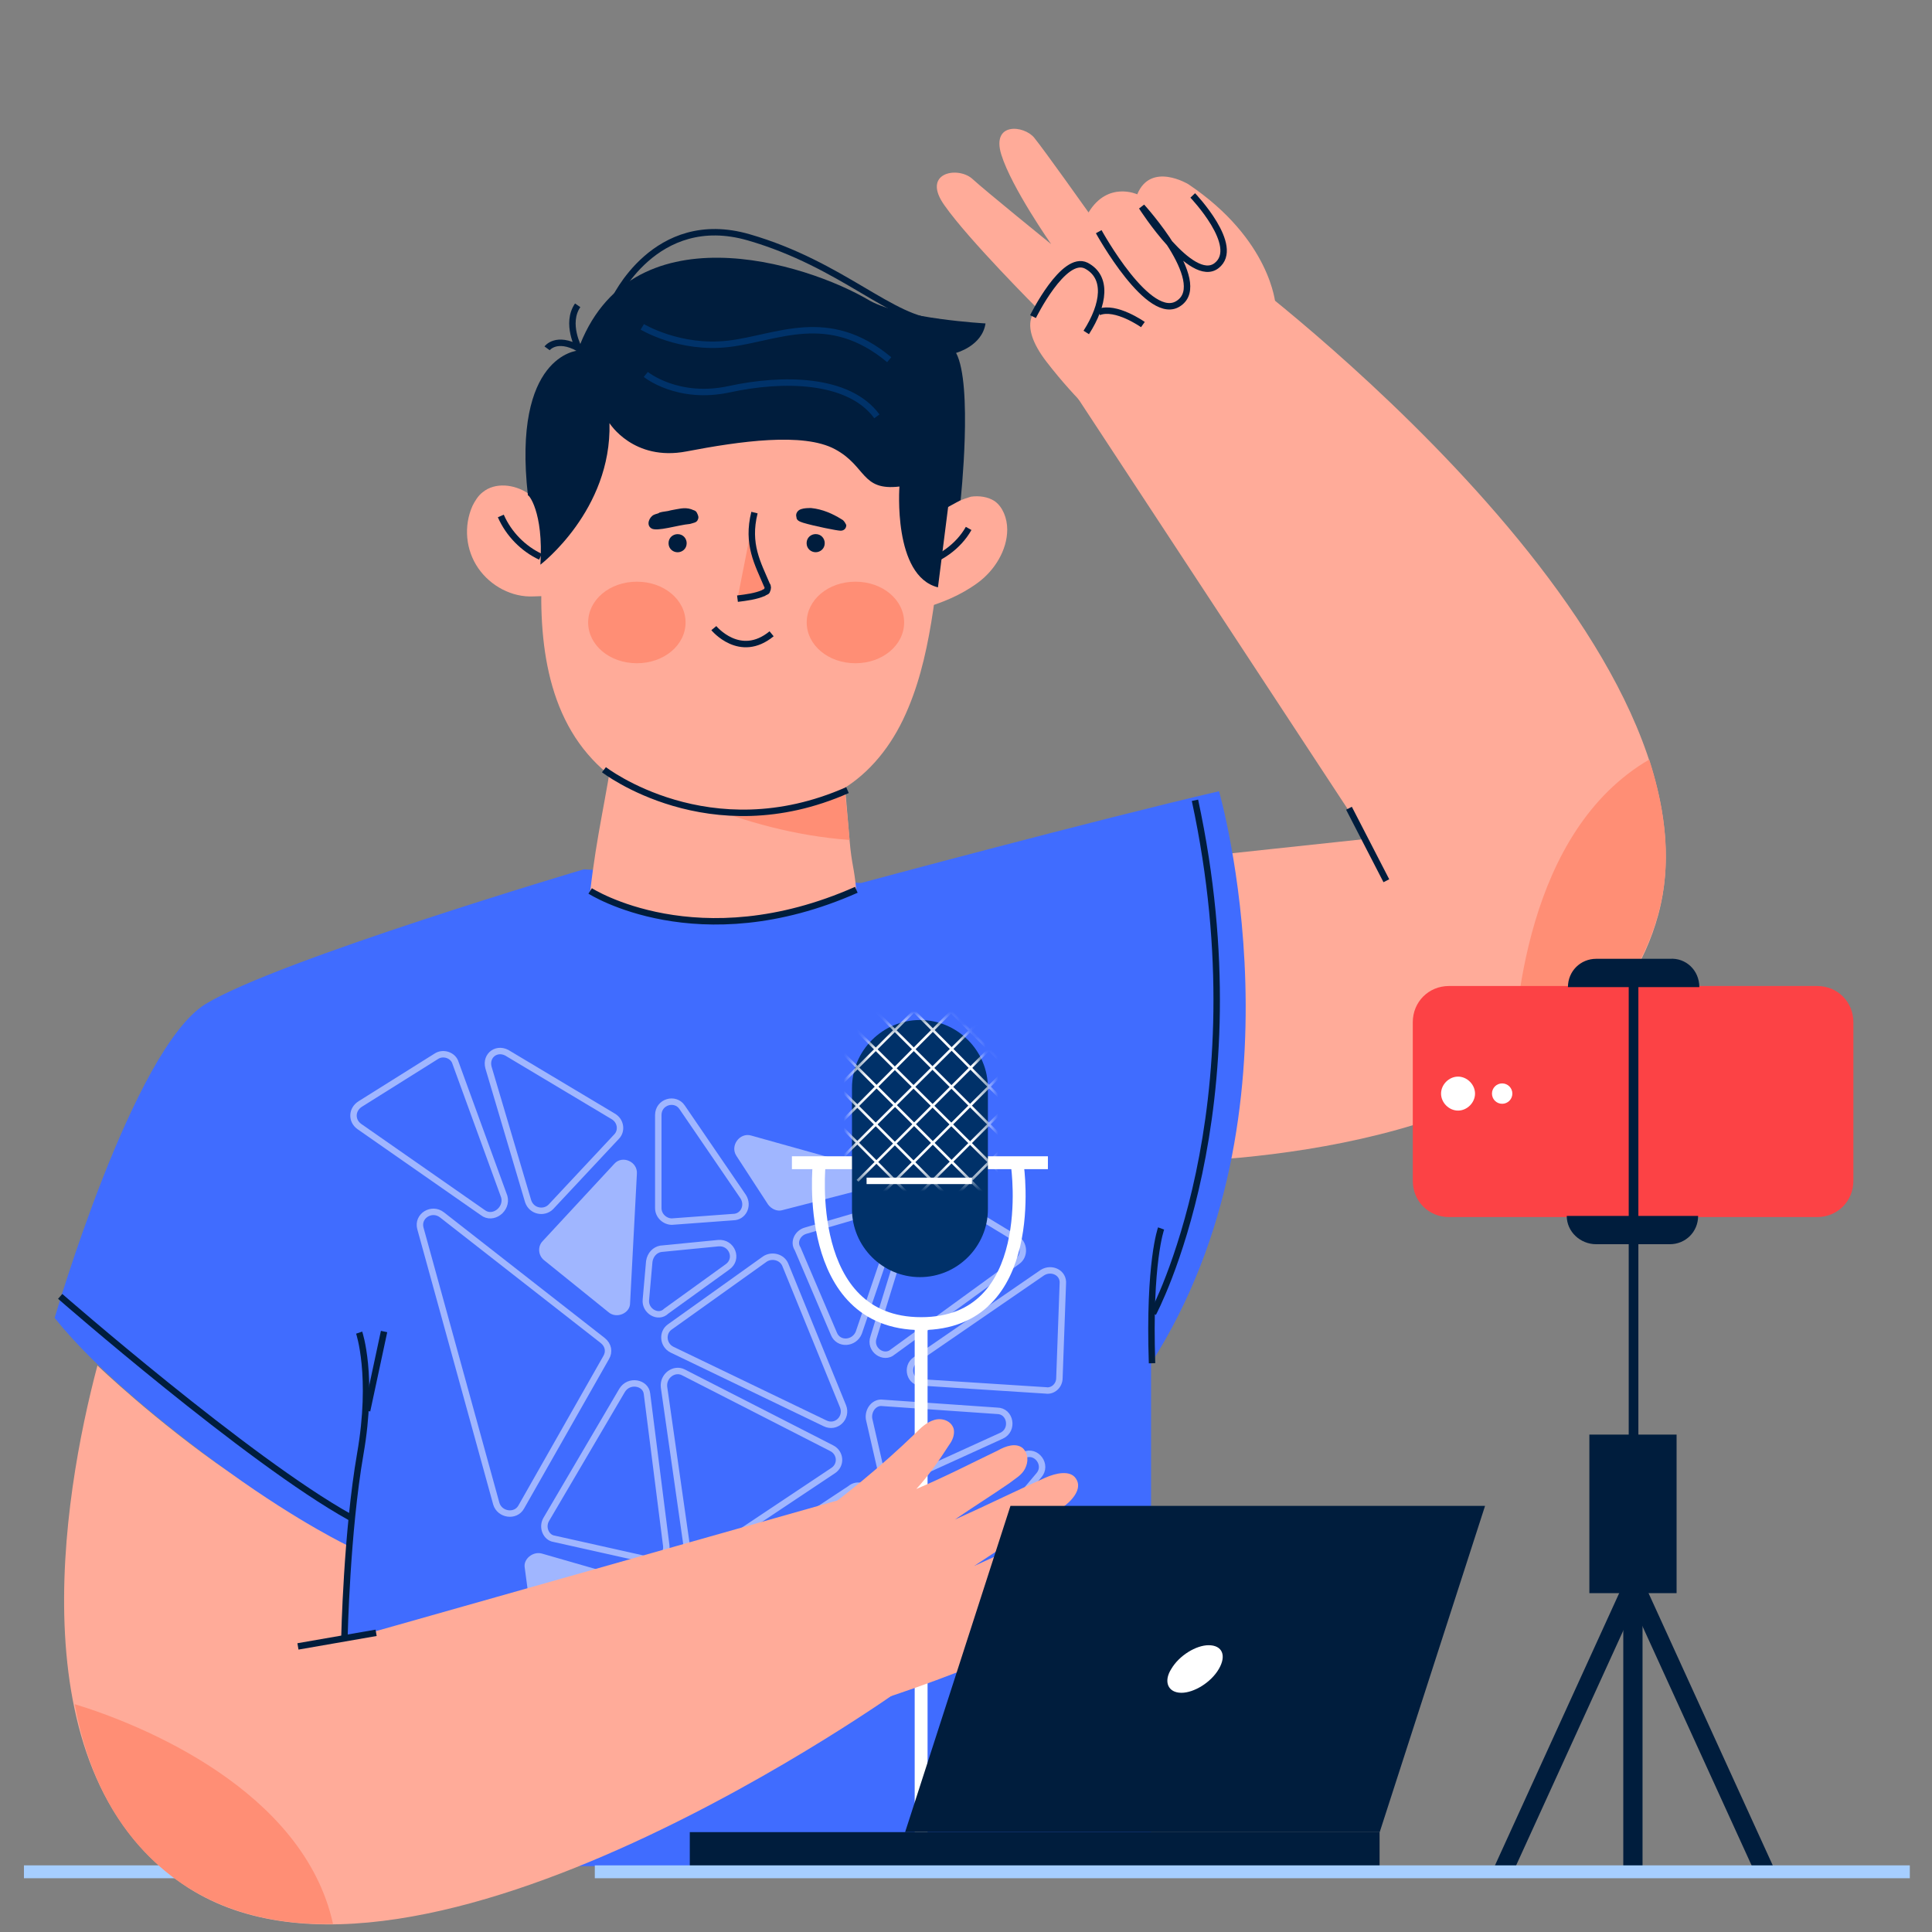
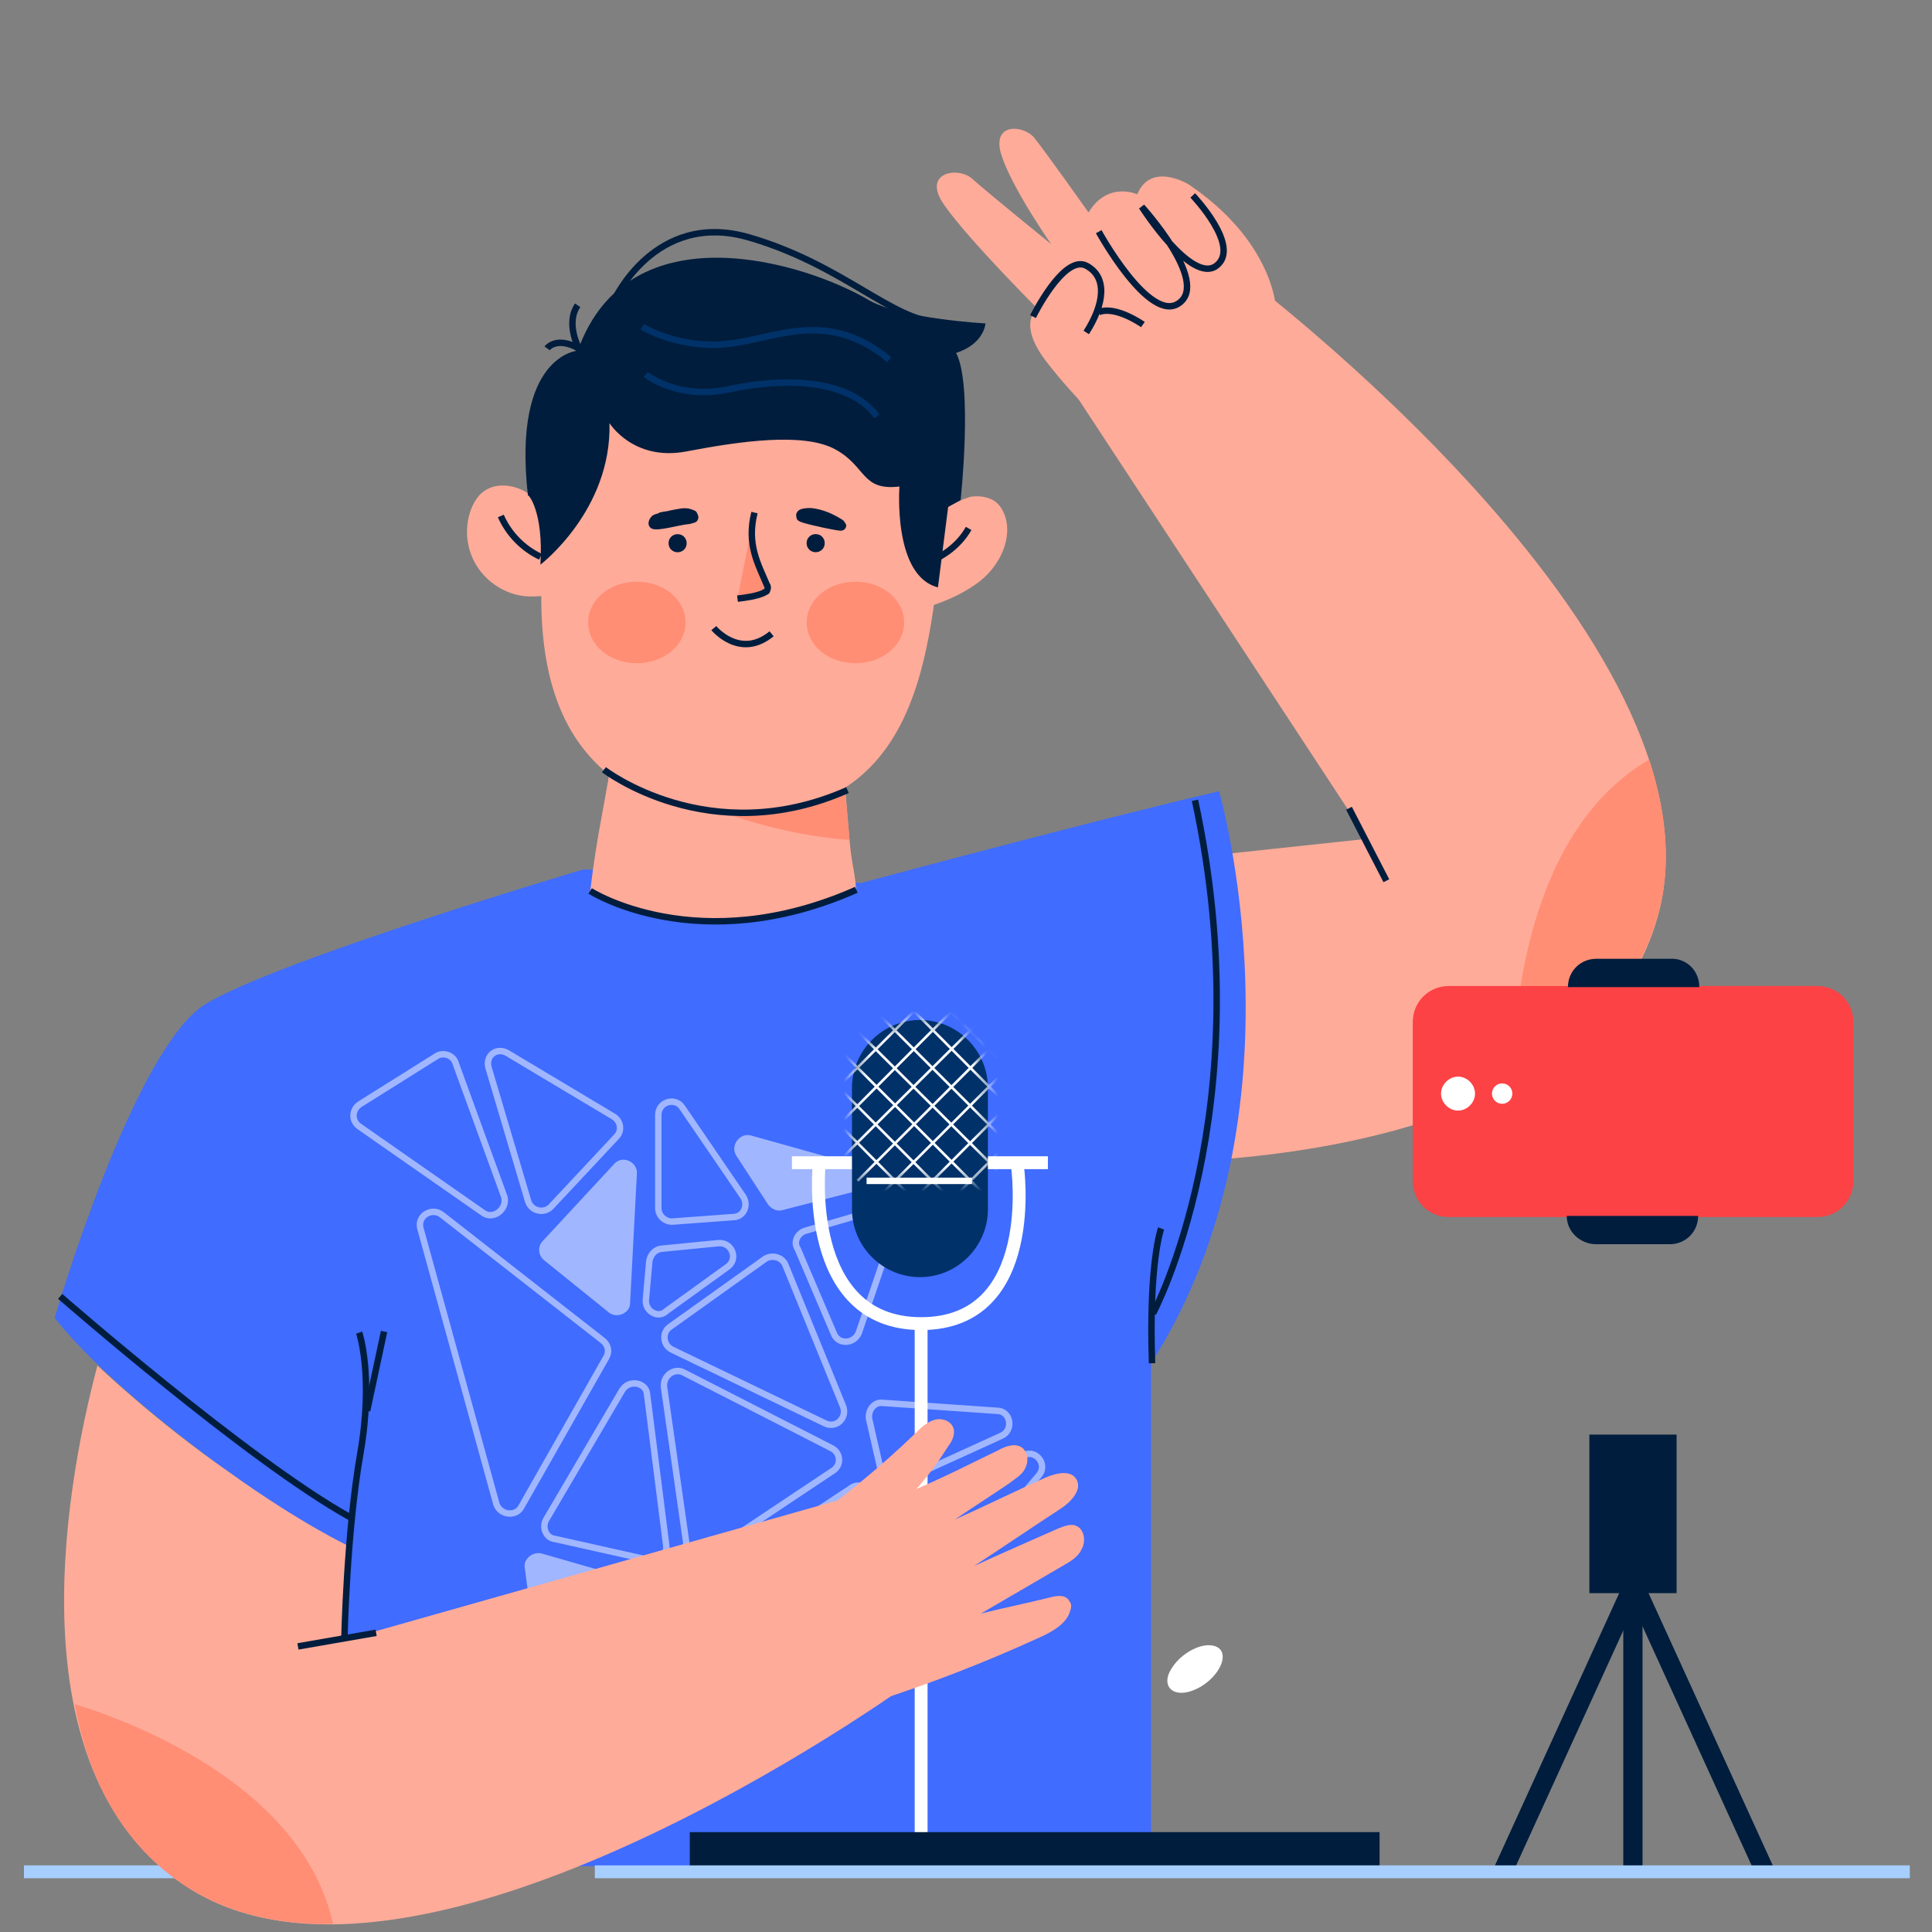
<svg xmlns="http://www.w3.org/2000/svg" width="150" height="150" viewBox="0 0 150 150" fill="none">
  <rect x="0" y="0" width="150" height="150" fill="#808080" stroke="none" />
  <g id="Frame">
    <g id="Group">
      <path id="Vector" d="M1.859 145.326H16.809" stroke="#A6CEFF" stroke-miterlimit="10" />
      <g id="Group_2">
        <g id="Group_3">
          <path id="Vector_2" d="M128.75 71.016C134.466 49.735 96.213 21.154 96.213 21.154L82.758 29.509L106.15 65.124L92.167 66.619L91.728 90.187C102.632 89.747 124.441 86.757 128.75 71.016Z" fill="#FFAB99" />
          <path id="Vector_3" d="M117.406 84.034C122.771 81.132 127.08 76.998 128.75 70.93C129.806 67.149 129.366 63.104 128.047 58.971C118.549 64.511 117.494 78.493 117.406 84.034Z" fill="#FF8E75" />
          <g id="Group_4">
            <path id="Vector_4" d="M107.636 68.38L104.734 62.752" stroke="#001D3D" stroke-width="0.5" stroke-miterlimit="10" />
          </g>
          <g id="Group_5">
            <path id="Vector_5" d="M99.025 23.617C99.025 23.617 98.673 18.605 92.253 14.296C92.253 14.296 89.351 12.537 88.296 15.087C88.296 15.087 86.01 14.032 84.515 16.494C84.515 16.494 81.085 11.658 80.294 10.69C79.502 9.723 76.952 9.459 77.743 12.009C78.535 14.559 81.613 18.956 81.613 18.956C81.613 18.956 76.512 14.823 75.457 13.856C74.314 12.889 71.5 13.416 73.346 15.967C75.193 18.605 80.557 23.969 80.557 23.969C80.557 23.969 78.886 25.024 81.261 28.102C83.635 31.18 85.922 33.115 85.922 33.115L99.025 23.617Z" fill="#FFAB99" />
            <g id="Group_6">
              <path id="Vector_6" d="M92.604 15.174C92.604 15.174 96.385 19.131 94.45 20.626C92.516 22.121 88.646 16.053 88.646 16.053C88.646 16.053 93.923 21.857 91.548 23.528C89.262 25.199 85.305 17.988 85.305 17.988" stroke="#001D3D" stroke-width="0.5" stroke-miterlimit="10" />
              <path id="Vector_7" d="M80.203 24.582C80.203 24.582 82.578 19.745 84.336 20.624C86.007 21.504 85.743 23.614 84.336 25.813" stroke="#001D3D" stroke-width="0.5" stroke-miterlimit="10" />
              <path id="Vector_8" d="M88.734 25.199C88.734 25.199 86.624 23.704 85.305 24.232" stroke="#001D3D" stroke-width="0.5" stroke-miterlimit="10" />
            </g>
          </g>
        </g>
        <g id="Group_7">
          <path id="Vector_9" d="M4.242 102.324C4.242 102.324 10.31 81.482 15.938 77.964C21.566 74.535 45.31 67.499 45.31 67.499L66.855 68.555C66.855 68.555 85.147 63.63 94.644 61.432C94.644 61.432 101.855 86.319 89.368 105.841V144.887H25.612L26.667 120.351C26.755 120.351 10.838 110.59 4.242 102.324Z" fill="#406CFF" />
          <g id="Group_8">
            <path id="Vector_10" d="M90.147 95.377C90.147 95.377 89.18 98.015 89.444 105.842" stroke="#001D3D" stroke-width="0.5" stroke-miterlimit="10" />
            <path id="Vector_11" d="M4.672 100.65C4.672 100.65 19.27 113.402 27.184 117.799" stroke="#001D3D" stroke-width="0.5" stroke-miterlimit="10" />
            <path id="Vector_12" d="M89.523 101.972C89.523 101.972 97.966 86.23 92.777 62.135" stroke="#001D3D" stroke-width="0.5" stroke-miterlimit="10" />
          </g>
          <g id="Group_9" opacity="0.5">
            <path id="Vector_13" d="M47.689 90.362L42.148 96.342C41.709 96.782 41.797 97.485 42.236 97.837L47.249 101.882C47.864 102.41 48.92 101.97 48.92 101.179L49.447 91.154C49.535 90.186 48.304 89.659 47.689 90.362Z" fill="white" />
            <path id="Vector_14" d="M50.146 100.915L50.41 97.925C50.498 97.397 50.849 97.046 51.289 96.958L55.774 96.518C56.829 96.43 57.357 97.749 56.477 98.365L51.729 101.794C51.113 102.41 50.058 101.794 50.146 100.915Z" stroke="white" stroke-width="0.5" stroke-miterlimit="10" />
            <path id="Vector_15" d="M51.109 93.791V86.58C51.109 85.525 52.428 85.173 52.956 85.965L57.705 92.912C58.145 93.615 57.705 94.495 56.913 94.495L52.165 94.846C51.637 94.846 51.109 94.407 51.109 93.791Z" stroke="white" stroke-width="0.5" stroke-miterlimit="10" />
            <path id="Vector_16" d="M59.64 93.529L57.178 89.747C56.65 88.956 57.441 87.9 58.321 88.164L66.499 90.451C67.555 90.715 67.467 92.21 66.499 92.473L60.695 93.968C60.343 94.056 59.904 93.88 59.64 93.529Z" fill="white" />
            <path id="Vector_17" d="M62.544 95.551L68.26 93.88C69.052 93.616 69.755 94.407 69.492 95.199L66.678 103.465C66.326 104.345 65.095 104.433 64.743 103.553L61.929 96.958C61.577 96.43 61.929 95.727 62.544 95.551Z" stroke="white" stroke-width="0.5" stroke-miterlimit="10" />
            <path id="Vector_18" d="M59.385 97.751L51.998 103.028C51.382 103.468 51.47 104.435 52.173 104.787L64.045 110.503C64.925 110.943 65.804 110.063 65.452 109.184L60.968 98.191C60.704 97.576 59.912 97.4 59.385 97.751Z" stroke="white" stroke-width="0.5" stroke-miterlimit="10" />
-             <path id="Vector_19" d="M67.823 103.819L71.165 93.003C71.341 92.387 72.132 92.123 72.66 92.387L78.904 96.168C79.519 96.52 79.607 97.487 78.992 97.927L69.318 104.962C68.615 105.578 67.472 104.787 67.823 103.819Z" stroke="white" stroke-width="0.5" stroke-miterlimit="10" />
            <path id="Vector_20" d="M67.471 110.15L68.438 114.371C68.614 114.986 69.317 115.338 69.845 115.074L77.76 111.469C78.727 111.029 78.463 109.534 77.408 109.534L68.526 108.919C67.91 108.831 67.383 109.446 67.471 110.15Z" stroke="white" stroke-width="0.5" stroke-miterlimit="10" />
-             <path id="Vector_21" d="M71.084 105.577L80.934 98.805C81.637 98.366 82.605 98.805 82.517 99.685L82.253 106.984C82.253 107.599 81.725 108.039 81.198 107.951L71.612 107.335C70.645 107.423 70.293 106.104 71.084 105.577Z" stroke="white" stroke-width="0.5" stroke-miterlimit="10" />
            <path id="Vector_22" d="M48.297 107.95L42.405 117.976C42.054 118.591 42.405 119.383 43.021 119.471L50.496 121.141C51.199 121.317 51.815 120.702 51.727 119.998L50.232 108.214C50.144 107.335 48.825 107.071 48.297 107.95Z" stroke="white" stroke-width="0.5" stroke-miterlimit="10" />
            <path id="Vector_23" d="M53.048 106.544L64.568 112.436C65.272 112.788 65.359 113.755 64.656 114.195L54.895 120.702C54.279 121.142 53.4 120.702 53.312 119.999L51.553 107.687C51.465 106.808 52.344 106.192 53.048 106.544Z" stroke="white" stroke-width="0.5" stroke-miterlimit="10" />
            <path id="Vector_24" d="M67.565 116.129L69.06 122.637C69.236 123.34 68.62 123.956 67.917 123.868L58.155 122.901C57.188 122.813 56.924 121.582 57.716 121.054L65.982 115.602C66.598 115.074 67.389 115.426 67.565 116.129Z" stroke="white" stroke-width="0.5" stroke-miterlimit="10" />
            <path id="Vector_25" d="M69.486 117.802L70.805 123.694C70.981 124.485 72.036 124.749 72.564 124.134L80.654 114.548C81.358 113.757 80.478 112.526 79.511 112.965L70.101 116.659C69.662 116.835 69.398 117.274 69.486 117.802Z" stroke="white" stroke-width="0.5" stroke-miterlimit="10" />
            <path id="Vector_26" d="M47.062 105.4L40.467 117.008C40.027 117.799 38.796 117.623 38.532 116.744L32.64 95.374C32.376 94.407 33.52 93.704 34.311 94.319L46.799 104.08C47.238 104.432 47.326 104.96 47.062 105.4Z" stroke="white" stroke-width="0.5" stroke-miterlimit="10" />
            <path id="Vector_27" d="M37.482 94.145L27.897 87.461C27.281 87.022 27.281 86.142 27.985 85.703L33.877 82.009C34.404 81.657 35.196 81.921 35.371 82.537L39.153 92.914C39.417 93.881 38.273 94.76 37.482 94.145Z" stroke="white" stroke-width="0.5" stroke-miterlimit="10" />
            <path id="Vector_28" d="M37.927 82.888L41.005 93.265C41.269 94.056 42.236 94.232 42.764 93.705L47.864 88.252C48.304 87.813 48.216 87.021 47.6 86.669L39.51 81.833C38.63 81.217 37.663 81.921 37.927 82.888Z" stroke="white" stroke-width="0.5" stroke-miterlimit="10" />
            <path id="Vector_29" d="M42.053 120.613L47.857 122.283C48.473 122.459 48.825 123.251 48.473 123.778L43.9 131.341C43.372 132.133 42.141 131.869 41.965 130.902L40.734 121.668C40.646 121.052 41.35 120.437 42.053 120.613Z" fill="white" />
          </g>
        </g>
        <g id="Group_10">
          <g id="Group_11">
            <g id="Group_12">
              <path id="Vector_30" d="M63.604 90.365C63.604 90.365 62.285 102.765 71.519 102.765C80.752 102.765 78.994 90.541 78.994 90.541" stroke="white" stroke-miterlimit="10" />
              <path id="Vector_31" d="M71.516 102.766V144.273" stroke="white" stroke-miterlimit="10" />
              <path id="Vector_32" d="M81.803 142.602H60.961V144.976H81.803V142.602Z" fill="white" />
            </g>
            <g id="Group_13">
              <path id="Vector_33" d="M61.484 90.273H81.359" stroke="white" stroke-miterlimit="10" />
              <path id="Vector_34" d="M71.425 99.156C68.523 99.156 66.148 96.781 66.148 93.879V84.47C66.148 81.568 68.523 79.193 71.425 79.193C74.327 79.193 76.701 81.568 76.701 84.47V93.879C76.701 96.781 74.327 99.156 71.425 99.156Z" fill="#003169" />
              <path id="Vector_35" d="M67.281 91.682H75.46" stroke="white" stroke-width="0.5" stroke-miterlimit="10" />
              <g id="Group_14">
                <g id="Clip path group">
                  <mask id="mask0_2983_18435" style="mask-type:luminance" maskUnits="userSpaceOnUse" x="66" y="79" width="11" height="13">
                    <g id="SVGID_4_">
                      <path id="Vector_36" d="M76.686 84.382V91.593H66.133V84.382C66.133 81.48 68.507 79.106 71.409 79.106C72.904 79.106 74.223 79.721 75.103 80.688C76.07 81.656 76.686 82.975 76.686 84.382Z" fill="white" />
                    </g>
                  </mask>
                  <g mask="url(#mask0_2983_18435)">
                    <g id="Group_15">
                      <g id="Group_16">
                        <path id="Vector_37" d="M62.18 87.284L77.305 72.158" stroke="white" stroke-width="0.2" stroke-miterlimit="10" />
                        <path id="Vector_38" d="M63.672 88.778L78.797 73.564" stroke="white" stroke-width="0.2" stroke-miterlimit="10" />
                        <path id="Vector_39" d="M65.086 90.186L80.299 75.061" stroke="white" stroke-width="0.2" stroke-miterlimit="10" />
                        <path id="Vector_40" d="M66.578 91.68L81.704 76.555" stroke="white" stroke-width="0.2" stroke-miterlimit="10" />
                        <path id="Vector_41" d="M68.07 93.088L83.196 77.963" stroke="white" stroke-width="0.2" stroke-miterlimit="10" />
                        <path id="Vector_42" d="M69.484 94.585L84.61 79.459" stroke="white" stroke-width="0.2" stroke-miterlimit="10" />
                        <path id="Vector_43" d="M70.977 96.079L86.102 80.865" stroke="white" stroke-width="0.2" stroke-miterlimit="10" />
                      </g>
                      <g id="Group_17">
                        <path id="Vector_44" d="M83.368 88.079L68.242 72.953" stroke="white" stroke-width="0.2" stroke-miterlimit="10" />
                        <path id="Vector_45" d="M81.969 89.573L66.844 74.359" stroke="white" stroke-width="0.2" stroke-miterlimit="10" />
                        <path id="Vector_46" d="M80.462 90.981L65.336 75.856" stroke="white" stroke-width="0.2" stroke-miterlimit="10" />
                        <path id="Vector_47" d="M79.065 92.475L63.852 77.35" stroke="white" stroke-width="0.2" stroke-miterlimit="10" />
                        <path id="Vector_48" d="M77.571 93.883L62.445 78.758" stroke="white" stroke-width="0.2" stroke-miterlimit="10" />
                        <path id="Vector_49" d="M76.071 95.38L60.945 80.254" stroke="white" stroke-width="0.2" stroke-miterlimit="10" />
                        <path id="Vector_50" d="M74.665 96.874L59.539 81.66" stroke="white" stroke-width="0.2" stroke-miterlimit="10" />
                      </g>
                    </g>
                  </g>
                </g>
              </g>
            </g>
          </g>
          <g id="Group_18">
            <path id="Vector_51" d="M14.601 146.556C32.54 158.076 70.178 130.991 70.178 130.991L66.309 116.129L26.56 127.385L27.176 120.086C27.176 120.086 23.395 118.327 17.766 114.282C12.05 110.325 7.565 106.016 7.565 106.016C4.839 116.305 1.234 137.938 14.601 146.556Z" fill="#FFAB99" />
            <path id="Vector_52" d="M67.804 132.136C72.201 130.729 76.51 129.058 80.731 127.123C81.698 126.684 82.841 126.068 83.105 125.013C83.193 124.749 83.193 124.485 83.017 124.309C82.753 123.782 82.05 123.87 81.434 124.046C79.675 124.485 77.917 124.837 76.158 125.277C78.269 124.046 80.379 122.814 82.49 121.583C83.105 121.232 83.721 120.88 83.985 120.264C84.336 119.649 84.16 118.769 83.633 118.505C83.193 118.242 82.578 118.505 82.138 118.681C79.939 119.649 77.741 120.616 75.63 121.583C77.917 120.088 80.115 118.593 82.402 117.098C83.193 116.571 84.073 115.603 83.545 114.812C83.105 114.108 81.962 114.372 81.171 114.724C78.796 115.779 76.51 116.922 74.135 117.978C75.542 117.01 76.949 116.131 78.356 115.164C78.796 114.812 79.324 114.548 79.588 114.02C79.851 113.493 79.851 112.877 79.412 112.438C78.884 111.998 78.093 112.262 77.477 112.613C75.454 113.581 73.432 114.636 71.145 115.603C72.113 114.548 72.904 113.405 73.696 112.174C73.959 111.822 74.135 111.382 74.047 110.943C73.871 110.327 73.168 110.063 72.552 110.239C71.937 110.415 71.497 110.855 71.057 111.294C68.419 113.845 65.605 116.131 62.703 118.242C64.198 122.99 65.957 127.651 67.804 132.136Z" fill="#FFAB99" />
            <path id="Vector_53" d="M5.805 132.311C6.86 138.115 9.498 143.303 14.599 146.557C17.852 148.579 21.634 149.459 25.855 149.371C23.569 138.994 10.993 133.893 5.805 132.311Z" fill="#FF8E75" />
            <g id="Group_19">
              <path id="Vector_54" d="M23.133 127.827L29.201 126.771" stroke="#001D3D" stroke-width="0.5" stroke-miterlimit="10" />
            </g>
            <g id="Group_20">
              <path id="Vector_55" d="M27.885 103.465C27.885 103.465 29.029 106.807 27.973 112.874C26.918 118.942 26.742 127.121 26.742 127.121" stroke="#001D3D" stroke-width="0.5" stroke-miterlimit="10" />
              <path id="Vector_56" d="M29.819 103.379L28.5 109.535" stroke="#001D3D" stroke-width="0.5" stroke-miterlimit="10" />
            </g>
          </g>
        </g>
        <g id="Group_21">
          <g id="Group_22">
            <g id="Group_23">
              <path id="Vector_57" d="M66.486 69.172C66.398 69.172 66.398 69.26 66.31 69.26C56.285 74.009 47.315 69.964 45.82 69.26C46.348 64.6 47.051 62.137 47.667 57.74C47.931 57.74 48.107 57.828 48.371 57.828C53.823 58.444 59.627 59.059 65.343 58.62C65.607 60.906 65.783 63.105 65.959 65.215C66.134 67.238 66.31 67.238 66.486 69.172Z" fill="#FFAB99" />
              <path id="Vector_58" d="M65.961 65.213C57.431 64.597 50.308 60.64 48.109 59.233C48.197 58.794 48.285 58.266 48.285 57.826C53.737 58.442 59.542 59.057 65.258 58.618C65.522 60.816 65.785 63.015 65.961 65.213Z" fill="#FF8E75" />
            </g>
            <path id="Vector_59" d="M45.82 69.172C45.82 69.172 54.175 74.536 66.486 69.084" stroke="#001D3D" stroke-width="0.5" stroke-miterlimit="10" />
          </g>
          <g id="Group_24">
            <g id="Group_25">
              <path id="Vector_60" d="M71.43 41.641C71.869 40.673 72.749 39.882 73.628 39.354C74.156 39.003 74.771 38.739 75.387 38.563C76.003 38.475 76.706 38.563 77.234 38.915C77.849 39.354 78.201 40.234 78.201 41.113C78.201 42.696 77.234 44.279 75.915 45.246C74.596 46.214 73.1 46.829 71.518 47.269C71.606 45.158 71.694 43.224 71.43 41.641Z" fill="#FFAB99" />
              <g id="Group_26">
                <path id="Vector_61" d="M71.336 43.841C72.919 43.49 74.414 42.434 75.205 41.027" stroke="#001D3D" stroke-width="0.5" stroke-miterlimit="10" />
              </g>
            </g>
            <g id="Group_27">
              <path id="Vector_62" d="M43.281 41.204C42.666 40.149 42.05 39.006 40.995 38.302C39.94 37.599 38.444 37.423 37.477 38.214C37.125 38.478 36.862 38.918 36.686 39.27C35.982 40.852 36.158 42.699 37.125 44.106C38.093 45.513 39.764 46.393 41.434 46.305C41.874 46.305 42.402 46.217 42.754 46.393C42.842 44.458 42.929 42.523 43.281 41.204Z" fill="#FFAB99" />
              <g id="Group_28">
                <path id="Vector_63" d="M38.883 40.06C39.498 41.468 40.642 42.611 41.961 43.226" stroke="#001D3D" stroke-width="0.5" stroke-miterlimit="10" />
              </g>
            </g>
            <path id="Vector_64" d="M59.11 23.441C55.768 23.705 52.251 24.145 49.437 25.992C46.886 27.663 45.04 30.301 43.984 33.203C42.929 36.105 42.489 39.183 42.225 42.173C41.698 48.065 41.962 54.66 46.007 58.969C49.612 62.839 55.505 63.894 60.693 62.926C62.1 62.663 63.507 62.311 64.826 61.607C67.201 60.376 68.959 58.266 70.103 55.891C71.246 53.517 71.861 50.967 72.301 48.328C73.18 43.052 73.356 37.424 71.334 32.499C69.399 27.663 64.65 23.529 59.11 23.441Z" fill="#FFAB99" />
            <g id="Group_29">
              <path id="Vector_65" d="M70.196 48.328C70.196 50.087 68.525 51.494 66.414 51.494C64.304 51.494 62.633 50.087 62.633 48.328C62.633 46.569 64.304 45.162 66.414 45.162C68.525 45.162 70.196 46.569 70.196 48.328Z" fill="#FF8E75" />
              <path id="Vector_66" d="M53.227 48.328C53.227 50.087 51.556 51.494 49.446 51.494C47.335 51.494 45.664 50.087 45.664 48.328C45.664 46.569 47.335 45.162 49.446 45.162C51.556 45.162 53.227 46.569 53.227 48.328Z" fill="#FF8E75" />
            </g>
            <g id="Group_30">
              <g id="Group_31">
                <path id="Vector_67" d="M50.582 41.029C50.142 40.765 50.406 40.15 50.758 39.974C50.934 39.886 51.109 39.886 51.197 39.798C51.461 39.71 51.813 39.71 52.077 39.622C52.605 39.534 53.132 39.358 53.66 39.534C53.836 39.622 54.011 39.622 54.099 39.798C54.187 39.974 54.275 40.15 54.187 40.326C54.099 40.59 53.836 40.59 53.572 40.678C52.605 40.765 51.022 41.293 50.582 41.029Z" fill="#001D3D" />
                <path id="Vector_68" d="M51.906 42.174C51.906 41.734 52.258 41.471 52.61 41.471C53.05 41.471 53.313 41.822 53.313 42.174C53.313 42.614 52.962 42.878 52.61 42.878C52.258 42.878 51.906 42.614 51.906 42.174Z" fill="#001D3D" />
              </g>
              <g id="Group_32">
                <path id="Vector_69" d="M62.363 40.589C62.099 40.501 61.835 40.413 61.835 40.149C61.747 39.885 61.923 39.621 62.187 39.533C62.451 39.445 62.715 39.445 62.979 39.445C63.858 39.533 64.65 39.885 65.353 40.325C65.529 40.413 65.617 40.589 65.705 40.764C65.705 41.028 65.529 41.204 65.265 41.204C65.001 41.204 63.242 40.852 62.363 40.589Z" fill="#001D3D" />
                <path id="Vector_70" d="M62.625 42.17C62.625 41.731 62.977 41.467 63.328 41.467C63.768 41.467 64.032 41.819 64.032 42.17C64.032 42.61 63.68 42.874 63.328 42.874C62.977 42.874 62.625 42.61 62.625 42.17Z" fill="#001D3D" />
              </g>
              <g id="Vector_71">
                <path d="M58.577 39.797C57.961 42.259 58.841 43.754 59.544 45.425C59.632 45.513 59.632 45.689 59.544 45.865C59.544 45.953 59.368 45.953 59.28 46.041C58.665 46.304 57.961 46.392 57.258 46.48" fill="#FF8E75" />
                <path d="M58.577 39.797C57.961 42.259 58.841 43.754 59.544 45.425C59.632 45.513 59.632 45.689 59.544 45.865C59.544 45.953 59.368 45.953 59.28 46.041C58.665 46.304 57.961 46.392 57.258 46.48" stroke="#001D3D" stroke-width="0.5" stroke-miterlimit="10" />
              </g>
              <path id="Vector_72" d="M55.422 48.768C55.422 48.768 57.444 51.23 59.907 49.207" stroke="#001D3D" stroke-width="0.5" stroke-miterlimit="10" />
            </g>
            <path id="Vector_73" d="M46.891 59.76C46.891 59.76 55.069 66.091 65.798 61.343" stroke="#001D3D" stroke-width="0.5" stroke-miterlimit="10" />
            <g id="Group_33">
              <path id="Vector_74" d="M41.956 43.842C41.956 43.842 47.496 39.621 47.32 32.85C47.32 32.85 49.167 35.84 53.3 35.048C57.433 34.257 62.358 33.553 64.82 34.872C67.283 36.191 66.843 38.126 69.833 37.774C69.833 37.774 69.305 44.722 72.823 45.601L73.614 39.357L74.582 38.83C74.582 38.83 75.549 29.86 74.23 27.398C74.23 27.398 76.252 26.87 76.516 25.111C76.516 25.111 70.097 24.759 67.546 23.352C62.534 20.362 48.815 16.141 44.858 27.222C44.858 27.222 39.758 27.573 40.989 38.478C40.989 38.302 42.22 39.709 41.956 43.842Z" fill="#001D3D" />
              <g id="Group_34">
                <path id="Vector_75" d="M42.477 27.045C42.477 27.045 43.18 26.078 44.939 27.045C44.939 27.045 43.884 25.11 44.851 23.703" stroke="#001D3D" stroke-width="0.5" stroke-miterlimit="10" />
                <path id="Vector_76" d="M47.664 23.351C47.664 23.351 50.83 16.316 58.129 18.426C65.428 20.537 69.297 24.934 72.903 25.022" stroke="#001D3D" stroke-width="0.5" stroke-miterlimit="10" />
              </g>
              <g id="Group_35">
                <path id="Vector_77" d="M50.141 29.07C50.141 29.07 52.603 31.093 56.648 30.213C60.693 29.334 65.882 29.334 68.08 32.324" stroke="#003269" stroke-width="0.5" stroke-miterlimit="10" />
                <path id="Vector_78" d="M49.867 25.377C49.867 25.377 52.769 27.136 56.551 26.696C60.332 26.256 64.289 23.97 69.038 27.927" stroke="#003269" stroke-width="0.5" stroke-miterlimit="10" />
              </g>
            </g>
          </g>
        </g>
      </g>
      <g id="Group_36">
        <g id="Group_37">
          <g id="Group_38">
            <path id="Vector_79" d="M141.082 94.493H112.502C110.919 94.493 109.688 93.261 109.688 91.678V79.367C109.688 77.784 110.919 76.553 112.502 76.553H141.082C142.665 76.553 143.896 77.784 143.896 79.367V91.678C143.896 93.261 142.665 94.493 141.082 94.493Z" fill="#FC4245" />
            <g id="Group_39">
              <path id="Vector_80" d="M114.521 84.907C114.521 85.611 113.905 86.226 113.202 86.226C112.498 86.226 111.883 85.611 111.883 84.907C111.883 84.204 112.498 83.588 113.202 83.588C113.905 83.588 114.521 84.204 114.521 84.907Z" fill="white" />
              <path id="Vector_81" d="M116.627 85.698C117.065 85.698 117.419 85.344 117.419 84.907C117.419 84.47 117.065 84.115 116.627 84.115C116.19 84.115 115.836 84.47 115.836 84.907C115.836 85.344 116.19 85.698 116.627 85.698Z" fill="white" />
            </g>
          </g>
          <g id="Group_40">
            <g id="Group_41">
              <path id="Vector_82" d="M131.935 76.64H121.734C121.734 75.408 122.702 74.441 123.933 74.441H129.649C130.88 74.353 131.935 75.32 131.935 76.64Z" fill="#001D3D" />
              <path id="Vector_83" d="M121.641 94.402H131.842C131.842 95.633 130.874 96.601 129.643 96.601H123.927C122.696 96.601 121.641 95.633 121.641 94.402Z" fill="#001D3D" />
            </g>
-             <path id="Vector_84" d="M126.828 76.203V111.995" stroke="#001D3D" stroke-width="0.75" stroke-miterlimit="10" />
          </g>
        </g>
        <g id="Group_42">
          <path id="Vector_85" d="M130.17 111.381H123.398V123.692H130.17V111.381Z" fill="#001D3D" />
          <g id="Group_43">
            <path id="Vector_86" d="M127.526 122.988H126.031V145.413H127.526V122.988Z" fill="#001D3D" />
            <path id="Vector_87" d="M127.548 123.271L126.188 122.65L116.003 144.973L117.363 145.593L127.548 123.271Z" fill="#001D3D" />
            <path id="Vector_88" d="M136.343 145.595L137.703 144.975L127.519 122.652L126.158 123.273L136.343 145.595Z" fill="#001D3D" />
          </g>
        </g>
      </g>
      <g id="Group_44">
        <path id="Vector_89" d="M107.11 142.246H53.555V145.588H107.11V142.246Z" fill="#001D3D" />
        <g id="Group_45">
-           <path id="Vector_90" d="M115.299 116.918H78.452L70.273 142.245H107.12L115.299 116.918Z" fill="#001D3D" />
          <path id="Vector_91" d="M94.629 129.581C94.014 130.636 92.695 131.428 91.727 131.428C90.672 131.428 90.32 130.548 90.936 129.581C91.551 128.526 92.87 127.734 93.838 127.734C94.893 127.734 95.245 128.526 94.629 129.581Z" fill="white" />
        </g>
      </g>
      <path id="Vector_92" d="M46.18 145.326H148.278" stroke="#A6CEFF" stroke-miterlimit="10" />
    </g>
  </g>
</svg>